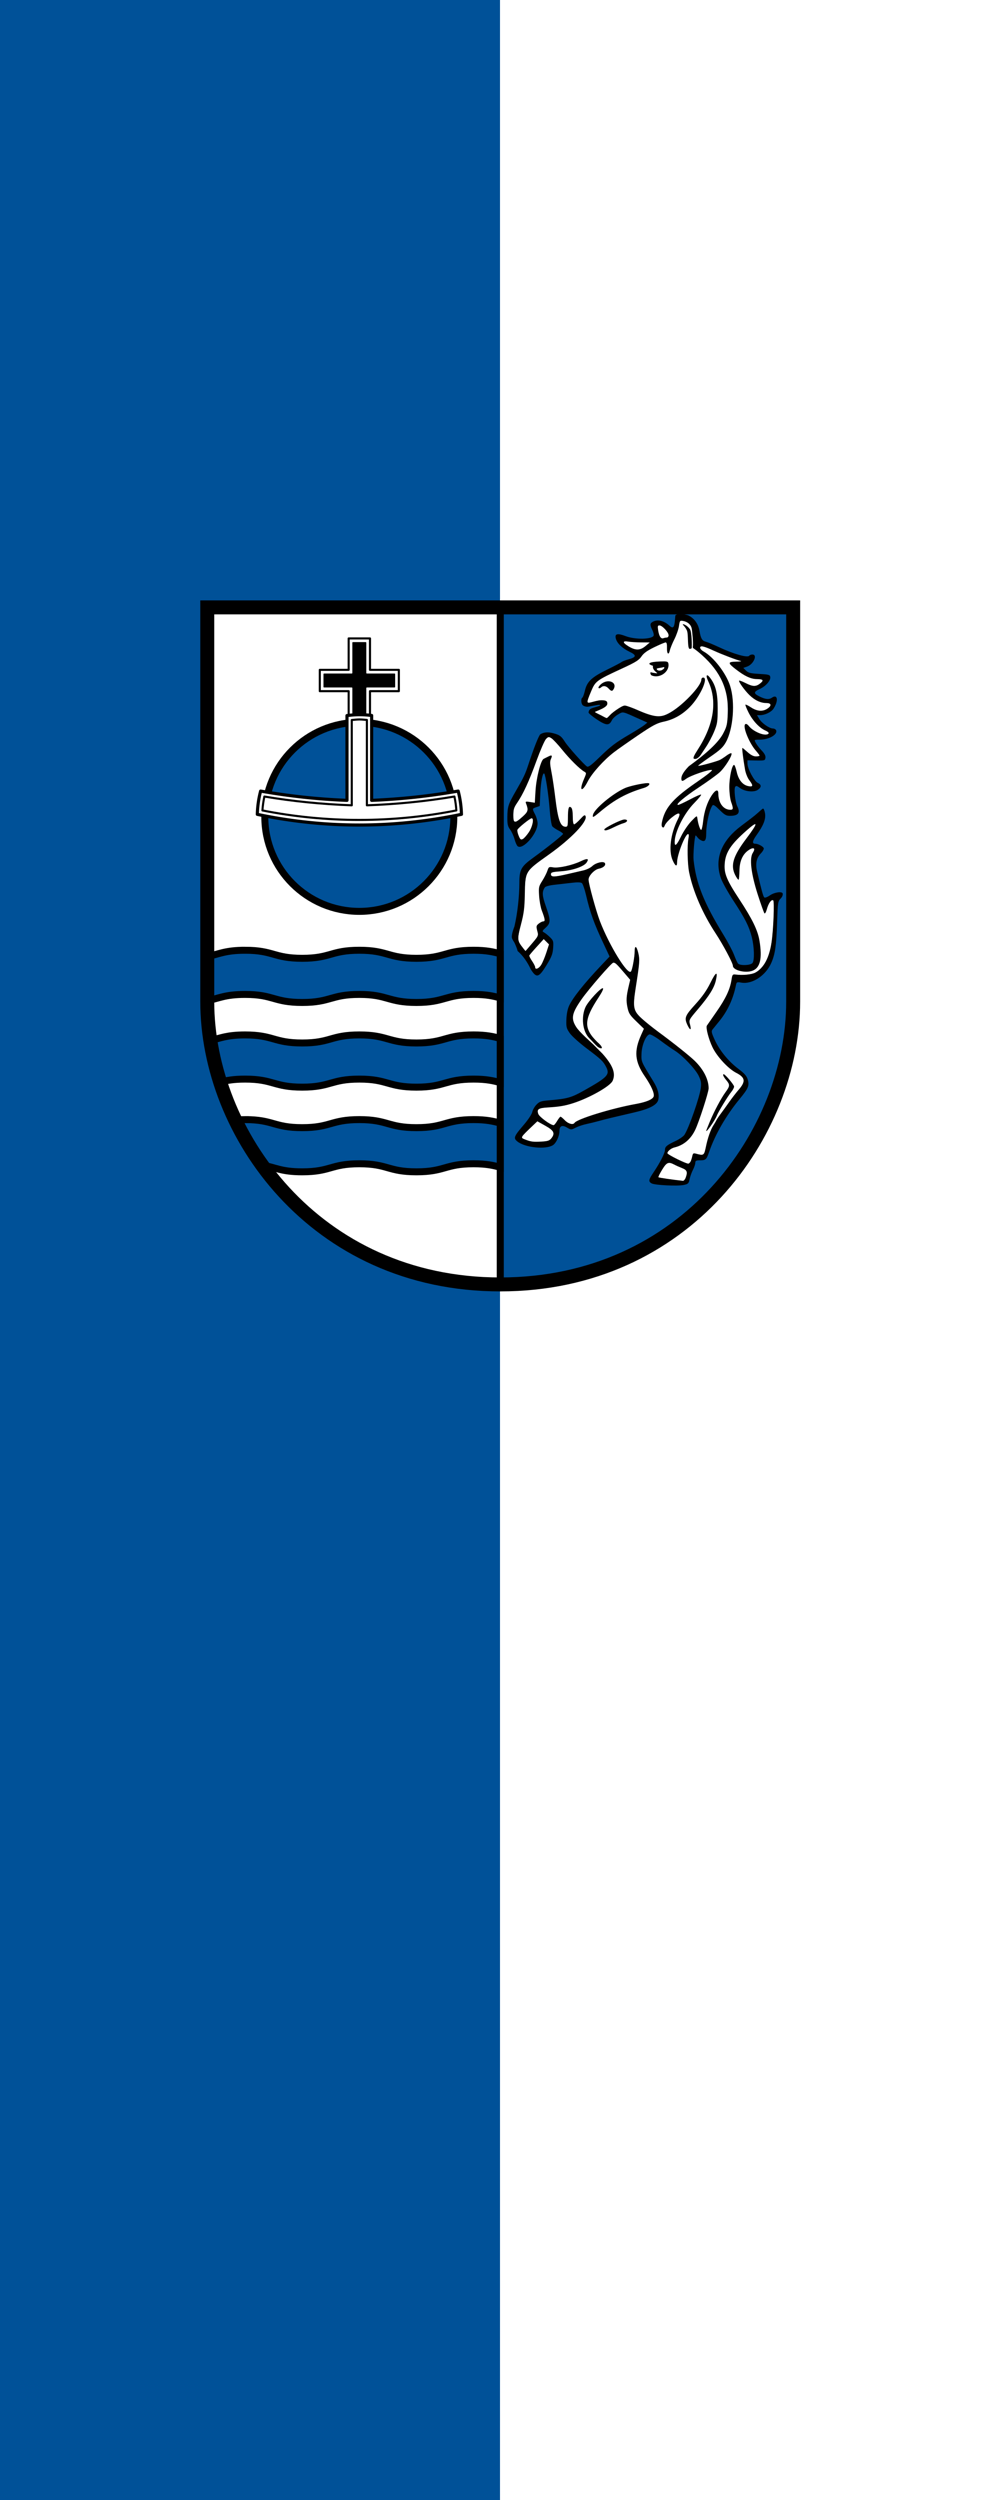
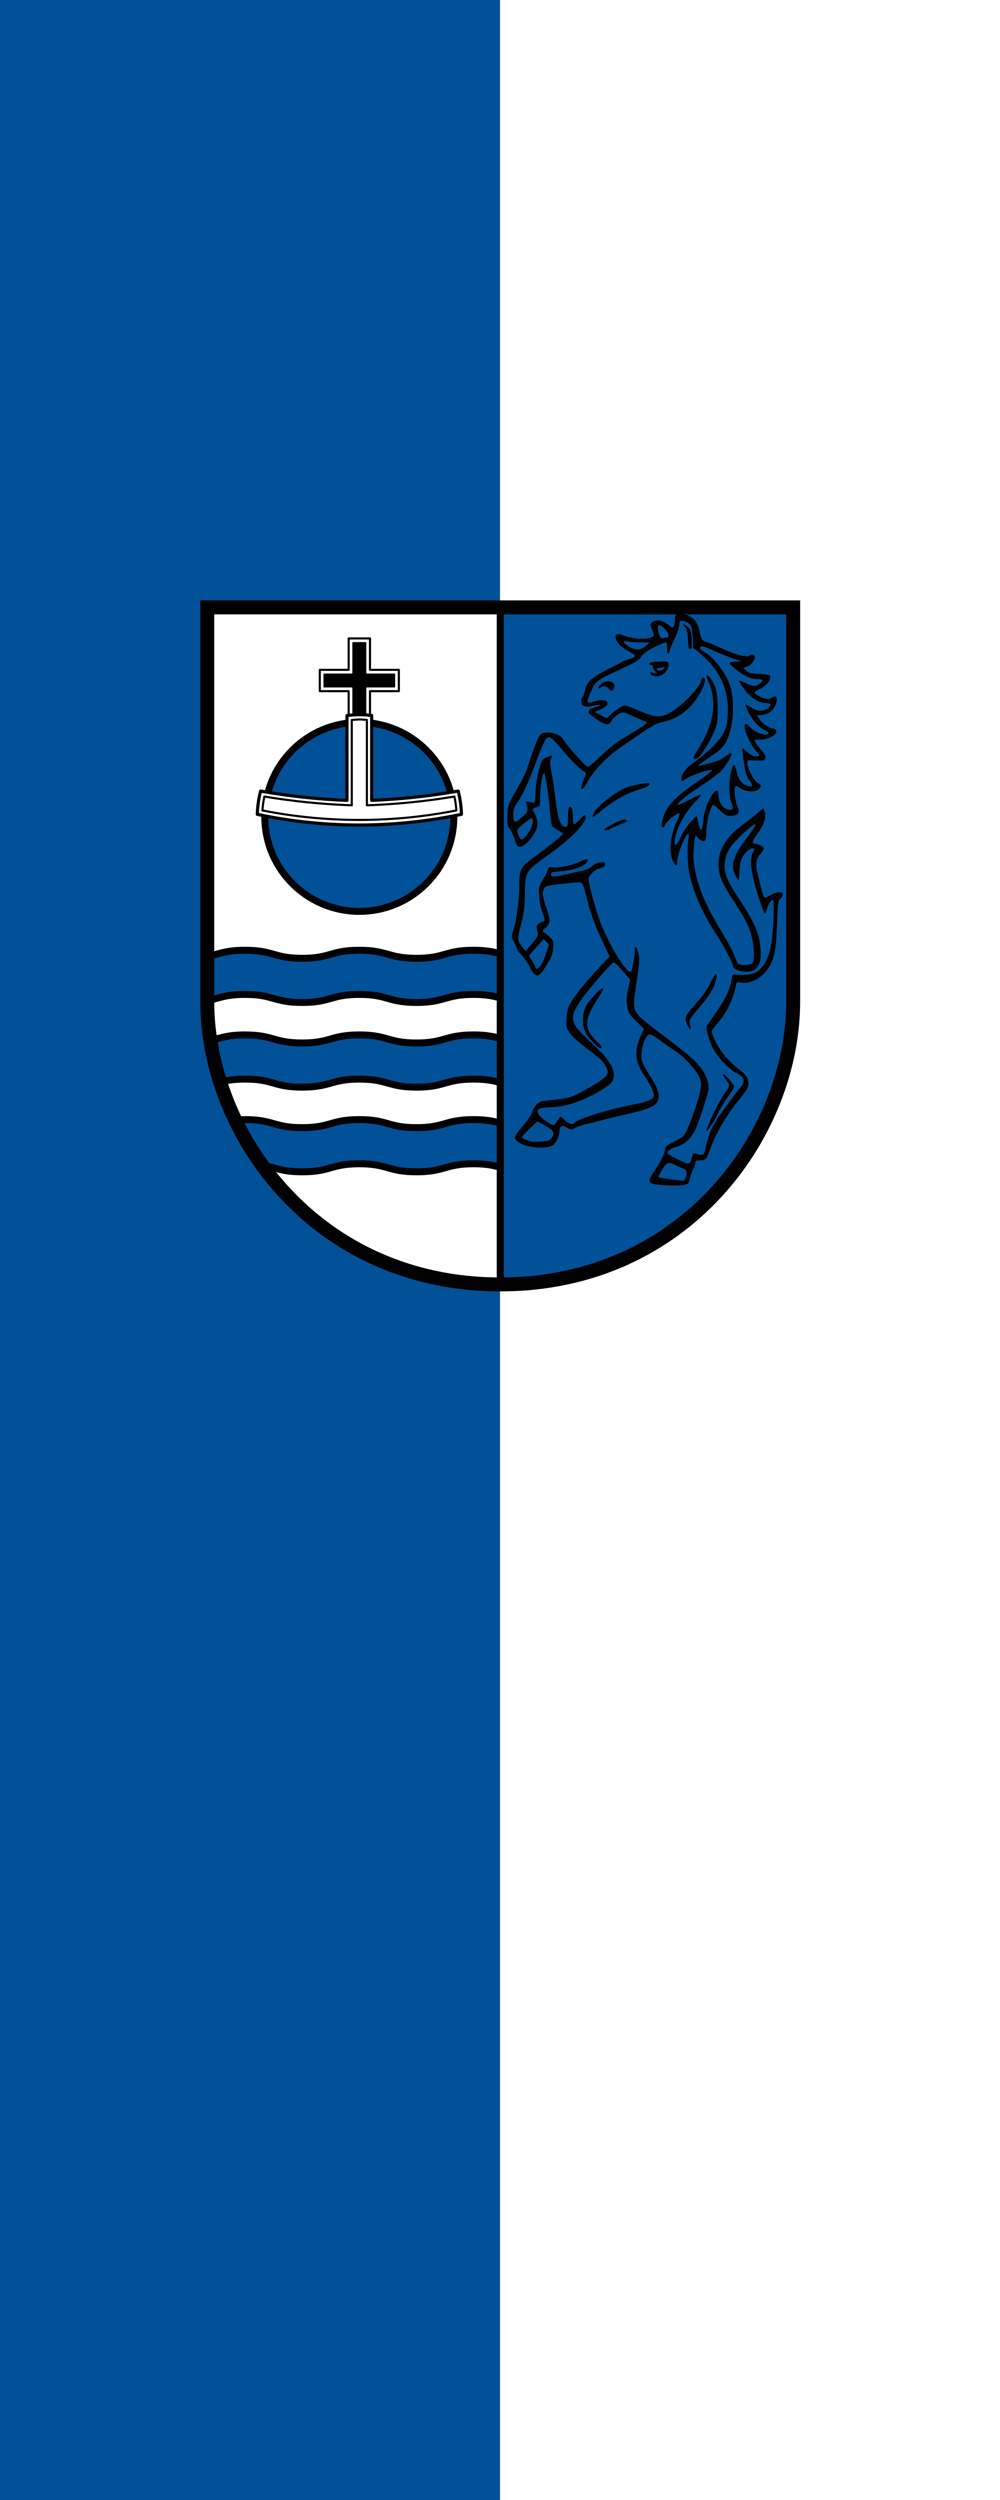
<svg xmlns="http://www.w3.org/2000/svg" id="svg2130" version="1.1" viewBox="0 0 600 1500" height="1500" width="600">
  <defs id="defs2124" />
  <g id="layer1" transform="translate(842.777,1190.177)">
    <g id="g4" transform="translate(-136.808,-1255.171)">
      <path id="rect3" style="fill:#005198;stroke:none;stroke-width:1;stroke-dasharray:none" d="m -705.968,64.994 h 600 V 1564.994 h -600 z" />
      <path id="rect3-9" style="fill:#ffffff;stroke:none;stroke-width:1;stroke-dasharray:none" d="m -405.968,64.994 h 300 V 1564.994 h -300 z" />
    </g>
    <g id="g51023" transform="matrix(0.837,0,0,0.837,-21.382,162.064)">
      <g id="g37848">
        <path style="opacity:1;fill:#005198;fill-opacity:1;stroke:#000000;stroke-width:5;stroke-miterlimit:4;stroke-dasharray:none;stroke-opacity:1" d="m -622.777,-694.844 c 133.188,0 210,-108.951 210,-202.667 v -282.667 h -210 z" id="path31468" />
        <g id="g37476" transform="translate(-283.291,-16.557)" style="display:inline">
-           <path id="path8697" style="fill:#ffffff;stroke:#ffffff;stroke-width:0.5;stroke-miterlimit:4;stroke-dasharray:none;stroke-opacity:1" d="m -227.301,-1118.695 c -0.528,-0.248 -0.544,-0.651 -0.036,-0.897 0.453,-0.22 5.358,-1.628 6.004,-1.403 0.393,0.137 -0.486,2.689 -1.149,2.945 -0.5,0.193 -3.677,0.52 -4.82,-0.644 z m -15.339,-14.951 c -1.59,-0.307 -4.156,-1.548 -6.185,-2.991 -3.033,-2.157 -2.467,-3.08 1.455,-2.372 0.778,0.14 4.48,0.325 8.226,0.411 l 6.812,0.156 -2.098,1.748 c -3.225,2.687 -5.569,3.557 -8.21,3.047 z m 18.812,-7.968 c -1.053,-0.437 -2.142,-3.258 -2.565,-6.646 -0.233,-1.865 -0.044,-2.321 0.963,-2.321 1.092,0 2.267,0.784 4.079,2.721 2.248,2.404 3.11,4.689 2.065,5.479 -0.149,0.113 -0.908,0.325 -1.686,0.471 -0.778,0.146 -1.626,0.32 -1.886,0.385 -0.259,0.065 -0.696,0.025 -0.971,-0.089 z m -79.21,348.493 c -2.644,-1.231 -7.393,-4.881 -8.617,-6.622 -0.416,-0.592 -0.71,-1.375 -0.795,-2.117 -0.258,-2.25 0.994,-2.773 7.916,-3.304 7.583,-0.582 11.222,-1.178 16.034,-2.627 9.914,-2.984 23.716,-10.165 28.107,-14.624 1.735,-1.762 2.358,-3.371 2.353,-6.079 -0.008,-4.422 -2.327,-8.566 -9.231,-16.498 -2.476,-2.845 -3.799,-4.596 -3.472,-4.596 0.05,0 0.894,0.371 1.876,0.825 2.028,0.937 1.816,1.217 1.816,0.566 0,-0.636 -1.003,-1.898 -4.215,-5.307 -4.286,-4.547 -5.777,-7.014 -6.399,-10.583 -0.314,-1.802 0.905,-4.425 1.699,-6.869 0.789,-2.431 3.327,-7.246 6.304,-11.959 2.539,-4.019 4.025,-6.748 4.025,-7.39 4.7e-4,-0.563 -0.907,-0.289 -2.041,0.616 -1.511,1.206 -4.855,4.64 -6.801,6.985 -2.442,2.942 -3.809,5.136 -4.518,7.256 -0.617,1.844 -0.648,2.149 -0.643,6.415 0.004,3.883 0.074,4.727 0.525,6.351 0.844,3.043 2.177,5.521 3.956,7.357 1.762,1.819 9.471,8.446 9.387,9.861 -0.186,3.117 -8.294,-5.766 -12.445,-9.779 -7.745,-7.486 -10.016,-11.854 -8.734,-16.799 0.779,-3.005 4.107,-8.595 8.41,-14.122 6.449,-8.284 18.253,-21.727 19.81,-22.561 1.258,-0.673 2.501,0.494 10.511,9.873 1.052,1.232 1.867,2.36 1.812,2.508 -0.322,0.857 -2.04,9.024 -2.275,10.809 -0.521,3.963 0.181,9.527 1.578,12.515 0.776,1.66 2.931,4.112 7.002,7.966 1.902,1.801 3.459,3.396 3.459,3.543 0,0.148 -0.597,1.588 -1.326,3.201 -2.841,6.285 -3.86,10.132 -3.86,14.578 0,5.483 1.489,9.437 6.357,16.886 4.159,6.364 6.463,11.524 6.028,13.503 -0.165,0.751 -1.192,1.818 -2.5,2.597 -1.646,0.981 -5.859,2.164 -12.36,3.47 -18.555,3.729 -38.656,9.998 -41.851,13.052 -0.97,0.927 -1.536,1.072 -2.841,0.727 -1.549,-0.408 -2.837,-1.244 -4.919,-3.191 -1.033,-0.966 -2.029,-1.757 -2.213,-1.757 -0.422,0 -1.443,1.16 -2.492,2.831 -1.378,2.196 -2.138,3.062 -2.684,3.06 -0.281,-10e-4 -1.06,-0.258 -1.731,-0.57 z m 88.312,39.794 c -5.34,-0.698 -11.047,-1.636 -11.263,-1.851 -0.432,-0.432 4.235,-8.294 5.528,-9.311 1.145,-0.901 2.171,-1.052 3.619,-0.534 1.305,0.467 6.588,2.829 8.924,3.989 1.408,0.699 2.147,1.667 2.149,2.813 10e-4,1.111 -0.91,3.869 -1.566,4.739 -0.527,0.699 -0.685,0.764 -1.803,0.745 -0.674,-0.012 -3.188,-0.278 -5.586,-0.591 z m -101.934,-27.463 c -2.464,-0.359 -6.847,-1.996 -7.098,-2.651 -0.073,-0.189 0.025,-0.645 0.216,-1.013 0.317,-0.61 6.554,-6.91 9.518,-9.614 l 1.228,-1.121 3.995,2.263 c 5.913,3.35 7.334,4.626 7.336,6.588 10e-4,1.233 -0.602,2.419 -1.884,3.707 -1.292,1.297 -2.143,1.554 -6.201,1.869 -3.363,0.262 -5.169,0.254 -7.109,-0.028 z m 2.341,-124.601 c -0.216,-1.032 -0.997,-2.614 -2.364,-4.789 -0.698,-1.111 -1.437,-2.421 -1.642,-2.911 l -0.372,-0.891 0.842,-1.081 c 0.463,-0.594 2.511,-2.926 4.55,-5.182 2.04,-2.256 3.995,-4.437 4.346,-4.847 l 0.638,-0.746 1.897,1.889 1.897,1.889 -1.499,4.482 c -3.161,9.456 -5.138,12.832 -7.515,12.835 -0.513,7e-4 -0.671,-0.131 -0.779,-0.647 z m -10.769,-92.395 c -0.551,-0.628 -1.023,-1.663 -1.571,-3.443 -0.839,-2.724 -0.79,-2.888 1.503,-5.059 2.183,-2.066 6.34,-5.29 7.589,-5.886 0.958,-0.457 1.24,-0.246 1.415,1.064 0.15,1.115 -0.597,4.259 -1.457,6.139 -0.733,1.602 -2.168,3.738 -3.723,5.546 -1.689,1.963 -2.979,2.526 -3.756,1.639 z m 110.906,4.125 c -0.34,-0.525 -0.137,-3.775 0.368,-5.889 1.817,-7.616 7.297,-17.328 13.454,-23.844 2.976,-3.15 4.243,-4.623 4.648,-5.407 l 0.361,-0.697 -0.79,0.154 c -0.434,0.085 -4.025,1.744 -7.98,3.688 -8.923,4.386 -9.92,4.565 -6.392,1.148 2.194,-2.125 7.006,-5.763 12.474,-9.433 8.177,-5.488 14.072,-9.782 16.279,-11.858 1.615,-1.519 4.365,-5.164 6.009,-7.966 1.538,-2.621 2.036,-3.773 2.036,-4.71 0,-0.648 -0.051,-0.692 -0.648,-0.549 -0.356,0.085 -1.974,1.042 -3.594,2.128 -3.792,2.54 -4.646,2.953 -8.485,4.103 -6.094,1.825 -12.015,3.657 -11.693,3.136 0.249,-0.403 3.332,-2.703 8.275,-6.164 8.591,-6.016 10.512,-7.883 12.735,-12.38 3.256,-6.589 5.083,-18.05 4.405,-27.636 -0.503,-7.109 -1.636,-11.731 -4.06,-16.562 -4.032,-8.034 -10.994,-16.194 -16.591,-19.446 -2.389,-1.388 -3.402,-3.04 -2.243,-3.659 0.923,-0.494 2.845,0.171 12.237,4.237 4.208,1.822 10.496,4.239 14.26,5.482 l 2.357,0.778 -3.182,0.199 c -4.137,0.259 -4.95,0.46 -4.95,1.226 0,0.975 2.734,3.388 7.666,6.765 4.77,3.266 7.411,4.289 11.978,4.638 1.576,0.12 3.052,0.291 3.279,0.38 0.758,0.295 0.475,1.193 -0.707,2.243 -2.147,1.907 -4.346,2.509 -6.776,1.852 -0.519,-0.14 -2.428,-0.928 -4.243,-1.752 -1.815,-0.824 -3.607,-1.573 -3.982,-1.664 -0.654,-0.159 -0.675,-0.139 -0.516,0.497 0.422,1.681 4.401,6.95 7.482,9.907 4.018,3.857 6.881,5.231 11.923,5.724 2.401,0.235 2.889,0.481 2.889,1.459 0,0.89 -1.956,2.638 -3.67,3.279 -3.413,1.277 -6.109,0.767 -10.59,-2.005 -2.064,-1.277 -3.344,-1.826 -3.535,-1.517 -0.212,0.344 1.826,5.01 3.186,7.292 3.109,5.22 7.058,9.224 10.905,11.057 1.421,0.677 2.526,1.506 2.526,1.894 0,0.559 -0.937,0.97 -2.212,0.97 -1.996,0 -3.268,-0.37 -6.221,-1.811 -2.299,-1.122 -2.975,-1.597 -5.001,-3.514 -1.35,-1.278 -2.542,-2.217 -2.814,-2.217 -1.862,0 -0.942,4.976 2.071,11.195 1.683,3.474 2.898,5.378 5.549,8.69 1.127,1.409 2.01,2.681 1.962,2.828 -0.048,0.147 -0.673,0.362 -1.39,0.477 -2.409,0.388 -4.058,-0.428 -8.487,-4.202 l -2.196,-1.871 -0.072,1.099 c -0.131,2.011 1.622,14.117 2.445,16.887 0.602,2.025 1.373,3.602 2.748,5.622 1.635,2.401 1.991,3.228 1.596,3.705 -0.394,0.474 -1.548,0.445 -3.243,-0.082 -3.858,-1.201 -6.052,-4.154 -7.709,-10.377 -1.26,-4.731 -1.781,-5.404 -2.736,-3.531 -1.391,2.727 -2.426,9.125 -2.414,14.933 0.01,4.878 0.42,8.014 1.482,11.33 1.307,4.082 1.189,4.816 -0.776,4.814 -4.703,-0.01 -8.105,-4.281 -8.56,-10.757 -0.278,-3.953 -1.434,-4.051 -4.213,-0.358 -3.361,4.468 -5.566,10.771 -6.814,19.483 -0.615,4.289 -1.001,6.01 -1.349,6.01 -0.607,0 -1.649,-2.789 -2.333,-6.246 -0.67,-3.383 -0.68,-3.418 -0.962,-3.418 -0.392,0 -3.616,3.202 -5.221,5.186 -2.096,2.591 -4.209,5.907 -6.112,9.592 -2.463,4.769 -3.59,6.255 -4.121,5.435 z m 7.539,228.154 c -2.281,-0.82 -9.351,-4.302 -11.442,-5.635 -0.871,-0.555 -1.583,-1.188 -1.583,-1.407 0,-0.219 0.669,-1.039 1.487,-1.823 1.147,-1.099 2.043,-1.589 3.917,-2.142 7.001,-2.067 11.59,-6.229 15.01,-13.611 1.566,-3.379 7.16,-20 8.429,-25.041 1.048,-4.164 0.953,-6.109 -0.502,-10.313 -1.765,-5.098 -5.53,-10.344 -10.686,-14.891 -3.876,-3.418 -11.043,-9.108 -20.322,-16.131 -10.684,-8.087 -12.829,-9.819 -16.282,-13.149 -5.676,-5.472 -5.855,-6.987 -3.042,-25.683 2.187,-14.535 2.268,-17.796 0.563,-22.581 -1.099,-3.084 -1.673,-2.823 -2.004,0.914 -0.361,4.074 -1.42,10.616 -2.065,12.75 -0.703,2.329 -1.411,2.322 -3.694,-0.035 -4.47,-4.615 -13.076,-19.705 -17.787,-31.188 -3.58,-8.725 -9.355,-29.017 -9.355,-32.87 0,-1.644 0.983,-3.405 2.906,-5.203 1.916,-1.792 2.553,-2.164 4.87,-2.845 2.435,-0.715 3.89,-1.888 3.89,-3.134 0,-2.608 -5.202,-1.776 -9.516,1.522 -2.438,1.864 -3.882,2.372 -12.318,4.336 -14.772,3.439 -16.833,3.595 -16.833,1.279 0,-0.415 0.293,-0.912 0.65,-1.103 0.358,-0.191 2.945,-0.576 5.75,-0.854 10.069,-0.999 17.315,-3.497 19.257,-6.639 1.624,-2.628 0.436,-2.818 -4.426,-0.706 -7.003,3.041 -14.662,4.75 -19.59,4.37 -2.17,-0.167 -2.946,-0.115 -3.219,0.217 -0.198,0.24 -0.948,1.787 -1.666,3.437 -0.719,1.65 -2.157,4.419 -3.196,6.154 -1.039,1.735 -1.986,3.667 -2.104,4.295 -0.34,1.81 0.092,9.637 0.686,12.446 0.298,1.409 1.147,4.384 1.886,6.61 0.739,2.227 1.298,4.368 1.241,4.759 -0.072,0.494 -0.422,0.776 -1.15,0.924 -1.316,0.267 -3.297,1.477 -3.953,2.413 -0.582,0.83 -0.645,2.578 -0.155,4.234 0.604,2.039 0.466,3.58 -0.446,4.958 -1.005,1.518 -7.471,9.164 -7.867,9.302 -0.392,0.137 -3.896,-4.522 -4.514,-6.002 -0.879,-2.104 -0.639,-4.905 0.998,-11.659 2.235,-9.219 2.434,-10.631 2.811,-19.935 0.479,-11.818 0.817,-15.028 1.812,-17.201 1.642,-3.587 3.674,-5.463 13.86,-12.793 9.381,-6.751 13.661,-10.292 19.522,-16.151 5.304,-5.303 7.835,-8.512 8.44,-10.704 0.382,-1.384 0.137,-2.483 -0.553,-2.483 -0.282,0 -1.982,1.425 -3.776,3.167 -1.795,1.742 -3.425,3.167 -3.623,3.167 -0.637,0 -0.91,-1.409 -1.106,-5.707 -0.213,-4.678 -0.765,-6.626 -1.875,-6.626 -1.184,0 -1.466,1.234 -1.679,7.333 -0.112,3.208 -0.32,6.021 -0.463,6.25 -0.143,0.229 -0.756,0.417 -1.362,0.417 -3.449,0 -5.09,-4.814 -7.197,-21.113 -0.573,-4.43 -1.631,-11.54 -2.351,-15.801 -0.721,-4.261 -1.31,-8.241 -1.31,-8.846 0,-0.605 0.287,-1.916 0.639,-2.913 0.993,-2.821 0.642,-2.93 -3.221,-0.996 -2.628,1.315 -2.672,1.358 -3.659,3.583 -2.066,4.655 -3.798,13.323 -4.413,22.085 -0.187,2.658 -0.341,5.294 -0.343,5.856 l -0.003,1.023 -3.034,-0.472 c -1.82,-0.283 -3.155,-0.351 -3.337,-0.169 -0.182,0.182 -0.035,1.083 0.367,2.251 0.937,2.725 0.87,4.135 -0.271,5.711 -0.859,1.186 -3.418,3.547 -5.853,5.401 -1.353,1.03 -2.466,0.959 -2.912,-0.184 -0.475,-1.22 -0.187,-7.627 0.4,-8.917 0.251,-0.55 1.576,-2.8 2.945,-5 4.161,-6.686 7.143,-13.351 13.722,-30.667 3.3,-8.687 5.768,-13.788 6.997,-14.464 1.91,-1.052 3.575,0.338 11.235,9.376 4.722,5.571 12.461,13.274 14.657,14.589 1.713,1.026 1.861,1.364 1.279,2.929 -2.956,7.948 -3.335,9.406 -2.568,9.88 0.477,0.295 2.005,-1.46 3.452,-3.967 3.653,-6.327 6.997,-10.589 12.83,-16.352 4.057,-4.008 9.022,-7.843 19.425,-15.006 13.983,-9.627 17.047,-11.343 23.303,-13.048 7.157,-1.951 11.249,-4.056 16.251,-8.361 6.624,-5.702 13.979,-18.243 12.996,-22.16 -0.388,-1.548 -2.083,-1.52 -2.403,0.04 -0.679,3.309 -4.177,8.183 -9.986,13.915 -6.348,6.264 -12.497,10.205 -16.623,11.857 -4.159,1.665 -5.202,3.292 -21.652,-4.599 -3.345,-1.605 -6.492,-2.357 -6.75,-2.357 -1.372,0 -6.524,3.555 -11.777,8.041 -0.232,0.686 -0.833,0.845 -1.376,0.987 l -1.908,-0.923 c -2.403,-1.162 -6.533,-2.951 -6.533,-3.219 0,-0.112 2.464,-0.91 4.1,-1.772 3.505,-1.848 5.025,-3.151 5.025,-4.309 0,-1.762 -2.033,-2.172 -7.667,-1.549 -2.108,0.233 -4.905,1.143 -5.638,1.157 -1.275,0.024 -1.329,-0.016 -1.231,-0.932 0.133,-1.242 2.929,-7.787 4.434,-10.657 2.181,-4.159 4.1,-5.427 18.3,-12.092 11.644,-5.465 13.942,-6.844 16.205,-9.723 0.927,-1.18 2.528,-2.717 3.558,-3.416 2.172,-1.475 8.173,-4.521 11.518,-5.848 2.2,-0.872 2.333,-0.888 2.75,-0.318 0.273,0.373 0.438,1.574 0.438,3.18 0,2.763 0.423,4.428 1.07,4.213 0.219,-0.073 0.948,-1.698 1.619,-3.61 0.671,-1.913 1.821,-4.753 2.556,-6.311 1.832,-3.887 2.992,-7.215 3.452,-9.903 0.571,-3.337 -1.438,-4.705 0.454,-4.524 l 1.825,-0.445 c 13.475,4.112 7.494,20.088 8.477,20.596 1.557,0.805 7.335,6.751 10.134,9.754 7.444,7.984 11.323,15.375 13.305,25.354 0.809,4.072 0.811,16.131 0.003,19.788 -0.776,3.514 -2.113,7.383 -5.399,11.485 -3.244,4.049 -19.249,17.77 -20.856,18.676 -1.03,0.581 -1.068,0.581 -1.062,0 0.007,-0.667 0.957,-2.437 3.725,-6.936 3.726,-6.057 15.65,-19.734 16.549,-24.174 0.75,-3.703 0.522,-18.5 -0.344,-22.339 -0.751,-3.328 -2.216,-6.729 -3.935,-9.135 -1.614,-2.26 -2.373,-2.864 -2.917,-2.321 -0.386,0.386 -0.014,1.62 1.951,6.47 2.488,6.141 3.199,15.036 1.776,22.216 -1.459,7.364 -4.472,14.675 -9.384,22.769 -3.797,6.257 -4.063,6.823 -3.822,8.111 0.187,0.996 -0.013,1.332 -2.404,4.036 -5.803,6.564 -7.137,8.985 -6.239,11.326 0.297,0.775 0.704,0.666 2.941,-0.787 1.113,-0.723 3.243,-1.834 4.735,-2.471 4.87,-2.078 13.512,-4.603 14.019,-4.096 0.387,0.387 -3.649,3.598 -10.73,8.539 -13.627,9.508 -19.315,14.99 -22.662,21.842 -2.28,4.669 -3.211,9.5 -2.02,10.488 0.634,0.526 1.053,0.236 1.819,-1.26 1.691,-3.306 8.339,-8.858 9.893,-8.262 0.748,0.287 0.568,1.083 -1.038,4.587 -3.304,7.207 -4.829,13.495 -4.821,19.876 0.003,2.263 0.212,4.784 0.498,5.995 0.504,2.138 1.836,5.118 2.753,6.159 0.742,0.843 1.411,0.146 1.411,-1.47 0,-5.756 6.451,-21.961 8.09,-20.322 0.238,0.238 0.228,1.256 -0.031,3.278 -0.644,5.028 -0.752,9.058 -0.402,15.045 0.417,7.133 1.428,12.312 3.809,19.526 3.814,11.554 8.366,20.885 16.353,33.528 5.214,8.253 10.883,18.72 11.824,21.833 0.678,2.241 1.043,2.739 2.646,3.599 2.95,1.583 7.977,2.047 11.348,1.046 4.965,-1.474 7.08,-7.407 6.052,-16.978 -1.066,-9.926 -3.764,-16.518 -12.236,-29.891 -1.78,-2.81 -4.476,-7.071 -5.99,-9.469 -3.233,-5.12 -5.432,-9.392 -6.505,-12.64 -0.619,-1.872 -0.771,-3.059 -0.77,-6 0.001,-2.017 0.198,-4.492 0.439,-5.5 0.792,-3.317 3.122,-7.603 6.016,-11.063 3.595,-4.298 13.895,-13.604 15.057,-13.604 0.909,0 -0.27,2.194 -3.672,6.833 -4.553,6.209 -8.594,12.342 -9.814,14.896 -2.26,4.729 -2.738,8.514 -1.555,12.319 0.657,2.113 2.51,5.301 3.211,5.525 0.459,0.147 0.793,-2.14 0.809,-5.536 0.034,-7.401 2.634,-13.149 7.111,-15.716 1.76,-1.009 3.011,-1.247 3.384,-0.643 0.117,0.189 -0.273,1.352 -0.866,2.583 -0.94,1.952 -1.098,2.67 -1.228,5.593 -0.285,6.397 1.531,15.055 5.916,28.208 1.448,4.342 2.88,8.373 3.182,8.958 0.737,1.426 1.123,0.98 2.435,-2.812 1.377,-3.981 3.048,-6.33 4.059,-5.705 0.591,0.365 0.714,4.726 0.355,12.526 -0.998,21.692 -3.163,30.112 -9.345,36.337 -1.948,1.962 -2.945,2.693 -4.423,3.242 -2.546,0.947 -7.156,1.473 -11.705,1.337 l -3.719,-0.112 -0.375,1.333 c -0.206,0.733 -0.687,2.799 -1.069,4.59 -1.398,6.563 -4.056,11.674 -12.262,23.577 l -5.171,7.5 0.212,1.75 c 0.529,4.373 3.072,11.703 5.406,15.584 3.552,5.905 10.31,12.845 15.418,15.833 7.157,4.186 7.278,5.89 0.967,13.707 -3.858,4.779 -13.565,18.213 -15.203,21.041 -3.967,6.847 -4.895,9.154 -6.788,16.875 -0.743,3.03 -1.493,5.776 -1.668,6.102 -0.646,1.207 -1.492,1.346 -4.454,0.73 -3.226,-0.671 -3.687,-0.501 -4.055,1.495 -0.366,1.987 -1.102,3.814 -1.863,4.624 -0.847,0.902 -0.651,0.896 -2.905,0.085 z m 19.15,-27.999 c 1.169,-1.745 2.53,-4.07 3.026,-5.167 1.424,-3.151 4.615,-8.584 8.094,-13.782 4.464,-6.669 4.455,-6.654 4.455,-7.561 0,-1.368 -6.169,-8.817 -7.303,-8.817 -0.973,0 -0.336,1.374 2.172,4.683 2.051,2.705 1.954,3.685 -0.76,7.716 -2.948,4.378 -5.916,9.598 -8.39,14.754 -2.48,5.169 -5.475,12.383 -5.456,13.141 0.019,0.756 1.563,-1.087 4.162,-4.967 z m -15.815,-70.858 c -0.854,-3.393 -0.689,-3.741 4.956,-10.469 9.886,-11.781 13.243,-17.552 13.891,-23.872 0.182,-1.779 0.135,-2.128 -0.29,-2.128 -0.642,0 -1.175,0.82 -4.001,6.159 -2.892,5.464 -5.14,8.835 -8.562,12.841 -6.856,8.025 -7.731,9.11 -8.41,10.428 -0.403,0.782 -0.735,2.07 -0.751,2.905 -0.031,1.683 1.054,4.517 2.425,6.333 l 0.881,1.167 0.11,-0.967 c 0.061,-0.532 -0.052,-1.611 -0.25,-2.398 z m -54.513,-141.713 c 2.376,-1.096 5.104,-2.25 6.063,-2.566 2.176,-0.715 3.274,-1.562 2.989,-2.305 -0.531,-1.384 -3.921,-0.425 -10.671,3.02 -3.862,1.971 -5.692,3.281 -5.353,3.829 0.401,0.649 2.672,0 6.972,-1.979 z m -12.956,-8.64 c 0.885,-0.67 2.434,-1.922 3.442,-2.783 8.285,-7.074 16.86,-11.932 27.34,-15.492 2.949,-1.002 5.804,-2.136 6.345,-2.521 1.033,-0.735 1.299,-1.795 0.525,-2.091 -1.144,-0.439 -11.01,1.383 -15.089,2.787 -8.481,2.918 -23.311,14.837 -24.764,19.903 -0.517,1.801 0.018,1.849 2.201,0.197 z m 12.446,-90.199 c 1.478,-2.425 0.499,-4.82 -2.276,-5.567 -2.383,-0.642 -6.183,0.814 -7.706,2.953 -1.317,1.849 -0.583,2.51 1.322,1.19 1.756,-1.217 3.084,-0.961 5.22,1.005 0.882,0.811 1.868,1.481 2.191,1.488 0.324,0.01 0.885,-0.474 1.249,-1.07 z m 33.813,-9.939 c 2.494,-0.933 3.375,-3.132 4.048,-5.398 0.59,-1.986 0.077,-4.969 0.784,-4.255 0.227,0.229 -4.266,2.171 -10.26,-0.016 -2.664,0.515 0.962,0.834 2.833,4.924 1.715,3.75 -0.263,3.878 -3.134,2.725 -0.845,-0.339 -1.166,-0.346 -1.482,-0.03 -0.316,0.316 -0.256,0.601 0.275,1.313 1.161,1.556 3.954,1.852 6.936,0.736 z" />
          <path style="fill:#000000;stroke-width:1" d="m -204.219,-1157.664 c 4.529,2.411 6.89,6.671 7.614,11.009 0.861,5.28 1.857,6.984 4.466,7.639 1.338,0.336 5.576,2.086 9.417,3.89 10.662,5.006 20.729,7.838 21.785,6.129 0.286,-0.463 1.279,-0.841 2.208,-0.841 3.913,0 0.849,7.039 -3.764,8.647 l -2.728,0.951 1.936,1.94 c 1.619,1.623 3.178,2.011 9.525,2.375 6.897,0.395 7.612,0.602 7.85,2.271 0.357,2.5 -3.313,6.641 -7.599,8.574 -4.271,1.926 -4.433,3.073 -0.707,5.014 4.543,2.366 7.299,2.717 9.459,1.204 4.14,-2.9 4.887,2.204 1.156,7.898 -1.572,2.399 -6.144,4.603 -9.549,4.603 h -2.251 l 1.549,2.623 c 1.818,3.077 7.309,6.942 9.862,6.942 0.982,0 2.016,0.602 2.298,1.337 1.189,3.099 -5.365,6.736 -11.974,6.645 -1.857,-0.026 -3.376,0.15 -3.376,0.391 0,1.197 2.261,4.567 4.96,7.392 2.075,2.172 2.924,3.799 2.723,5.217 -0.278,1.965 -0.585,2.056 -6.596,1.942 l -6.304,-0.119 v 2.371 c 0,3.583 4.85,12.637 7.389,13.794 2.779,1.266 2.774,3.206 -0.015,5.033 -2.895,1.897 -9.269,1.199 -12.785,-1.401 -2.128,-1.574 -2.765,-1.714 -3.385,-0.749 -1.01,1.572 0.016,10.998 1.521,13.972 2.356,4.655 0.688,6.782 -5.318,6.782 -2.603,0 -3.874,-0.732 -7.409,-4.267 -2.973,-2.973 -4.498,-3.962 -5.03,-3.261 -2.251,2.967 -4.533,13.14 -4.533,20.207 0,5.478 -1.198,6.546 -4.739,4.226 -1.249,-0.819 -2.572,-3.104 -2.838,-2.838 -0.844,0.844 -1.871,13.913 -1.474,17.602 1.8,16.747 7.37,30.684 21.451,53.677 3.118,5.092 6.525,11.544 7.57,14.337 1.045,2.793 2.31,5.573 2.811,6.176 1.371,1.652 8.927,1.403 10.374,-0.341 l 1e-5,-1e-5 c 1.584,-1.91 1.329,-11.49 -0.497,-18.698 -1.918,-7.57 -4.787,-13.242 -13.126,-25.951 -3.923,-5.978 -7.966,-13.243 -8.984,-16.145 -4.553,-12.97 -0.28,-25.422 12.26,-35.729 2.999,-2.465 8.916,-6.672 12.13,-9.348 3.214,-2.676 5.379,-4.866 5.829,-4.866 0.451,0 1.079,1.539 1.397,3.42 0.685,4.056 -1.106,8.676 -6.013,15.506 -3.142,4.373 -3.423,6.292 -0.923,6.292 1.95,0 5.507,1.873 6.001,3.16 0.25,0.652 -0.688,2.354 -2.084,3.782 -3.113,3.184 -3.982,7.312 -2.696,12.803 3.114,13.299 4.389,17.961 5.112,18.684 0.5,0.5 2.066,-0.043 4.094,-1.419 3.481,-2.362 9.071,-3.056 9.203,-1.142 0.082,0.828 -0.204,2.047 -1.374,3.295 h -1e-5 c -2.098,2.098 -2.185,2.654 -2.644,16.937 -0.543,16.906 -1.442,23.14 -4.242,29.438 -4.013,9.026 -13.606,15.339 -21.325,14.035 -3.29,-0.556 -3.49,-0.461 -3.965,1.877 -2.024,9.959 -6.054,18.597 -12.102,25.94 -1.97,2.391 -4.083,4.998 -4.697,5.793 -0.937,1.213 -0.695,2.376 1.508,7.233 3.475,7.665 9.876,15.544 16.968,20.886 4.341,3.27 6.008,5.136 6.725,7.53 1.366,4.559 0.611,6.406 -5.807,14.209 -9.661,11.746 -17.469,25.294 -21.801,37.826 -1.953,5.65 -2.399,6.056 -6.667,6.074 -2.704,0.011 -3.261,0.318 -3.261,1.798 0,0.981 -0.753,3.231 -1.674,5 -0.92,1.769 -1.997,4.765 -2.391,6.659 -0.651,3.124 -1.041,3.514 -4.196,4.206 -4.349,0.954 -20.617,0.17 -23.006,-1.108 -2.47,-1.322 -2.247,-2.628 1.364,-7.976 4.64,-6.873 8.163,-13.765 8.163,-15.973 0,-2.406 1.239,-3.458 7.64,-6.485 2.774,-1.312 5.642,-3.321 6.374,-4.464 3.242,-5.065 10.767,-26.629 11.671,-33.445 0.472,-3.555 0.205,-5.158 -1.437,-8.653 -2.316,-4.927 -11.545,-14.664 -17.291,-18.243 -2.152,-1.341 -6.744,-4.56 -10.203,-7.154 -3.46,-2.594 -6.981,-4.589 -7.826,-4.433 -2.576,0.476 -5.593,7.803 -5.747,13.955 -0.146,5.815 -0.414,5.193 8.54,19.807 3.258,5.318 4.317,9.31 3.48,13.121 -0.798,3.633 -6.242,6.508 -17.054,9.008 -16.025,3.705 -21.107,4.936 -25.538,6.185 -2.391,0.674 -6.369,1.648 -8.84,2.164 -2.47,0.516 -5.968,1.692 -7.772,2.611 -3.251,1.657 -3.307,1.657 -6.256,-0.083 -3.52,-2.077 -5.393,-1.158 -5.393,2.647 0,3.481 -2.308,8.458 -4.626,9.977 -5.062,3.317 -19.958,1.803 -25.464,-2.587 -3.081,-2.457 -2.631,-3.611 4.789,-12.283 2.936,-3.431 5.543,-7.401 5.842,-8.894 0.297,-1.483 1.637,-3.845 2.978,-5.248 2.09,-2.187 3.287,-2.624 8.373,-3.057 13.826,-1.176 16.542,-1.926 25.752,-7.109 17.022,-9.579 18.69,-11.365 15.813,-16.929 -2.095,-4.051 -3.539,-5.421 -14.043,-13.33 -5.159,-3.884 -10.561,-8.763 -12.005,-10.841 -2.379,-3.424 -2.606,-4.344 -2.421,-9.802 0.127,-3.743 0.851,-7.441 1.911,-9.769 2.629,-5.77 10.647,-15.857 23.037,-28.98 l 6.022,-6.378 -4.385,-9.342 c -6.879,-14.654 -9.528,-22.011 -12.502,-34.724 -0.986,-4.214 -2.327,-8.076 -2.979,-8.583 -0.781,-0.606 -3.213,-0.68 -7.117,-0.217 -3.262,0.387 -8.795,1.019 -12.295,1.403 -3.951,0.433 -6.675,1.175 -7.182,1.956 -2.07,3.188 -1.92,5.763 0.785,13.501 3.522,10.07 3.514,11.944 -0.065,15.242 -2.72,2.507 -2.761,2.641 -1.087,3.588 0.957,0.541 2.861,2.102 4.232,3.469 2.299,2.291 2.464,2.885 2.122,7.621 -0.311,4.298 -1.093,6.315 -4.791,12.356 -5.494,8.974 -7.155,9.398 -11.242,2.872 -2.191,-4.795 -5.546,-9.794 -9.386,-13.043 -0.341,-1.435 -1.42,-4.222 -2.397,-6.193 0,0 -1.625,-2.26 -1.777,-3.584 -0.306,-2.651 1.83,-7.795 1.83,-7.795 2.186,-9.309 3.549,-21.396 3.569,-31.647 0.018,-9.115 1.293,-11.434 9.608,-17.476 10.411,-7.566 21.711,-16.579 21.711,-17.318 0,-0.403 -1.494,-1.496 -3.319,-2.427 -1.825,-0.931 -3.801,-2.274 -4.39,-2.983 -0.605,-0.729 -1.441,-6.143 -1.923,-12.455 -0.782,-10.238 -2.943,-24.464 -3.854,-25.376 -1.072,-1.072 -2.444,5.704 -2.825,13.947 l -0.43,9.301 -2.499,0.871 c -2.974,1.037 -2.966,0.985 -0.76,5.309 0.957,1.875 1.739,4.702 1.739,6.282 0,7.253 -10.66,19.387 -14.345,16.328 -0.6,-0.498 -1.588,-2.756 -2.197,-5.019 -0.609,-2.263 -2.027,-5.36 -3.152,-6.882 -1.729,-2.34 -2.035,-3.753 -1.979,-9.13 0.076,-7.311 0.661,-9.101 6.021,-18.406 5.773,-10.023 6.787,-12.158 9.052,-19.068 3.864,-11.786 7.498,-20.978 8.572,-21.681 2.314,-1.515 5.49,-1.782 9.247,-0.777 4.622,1.236 5.753,2.072 8.343,6.164 2.247,3.551 13.936,16.616 15.855,17.721 0.972,0.559 3.111,-1.004 8.379,-6.121 8.833,-8.58 11.951,-10.961 22.292,-17.019 4.543,-2.662 9.239,-5.63 10.435,-6.597 l 2.174,-1.757 -5.217,-2.342 c -13.298,-5.969 -11.955,-5.667 -15.744,-3.542 -1.862,1.044 -3.886,2.94 -4.496,4.212 -1.908,3.976 -4.054,3.865 -10.7,-0.554 -3.309,-2.2 -6.017,-4.456 -6.017,-5.012 0,-0.556 0.422,-2.005 1.439,-2.602 1.821,-1.068 7.046,-1.935 6.914,-2.633 -0.118,-0.625 -2.224,-0.09 -8.479,1.042 -1.626,0.294 -3.474,-0.469 -4.048,-1.043 -1.222,-1.222 -1.391,-4.726 -0.261,-5.424 0.43,-0.266 1.26,-2.539 1.843,-5.051 1.498,-6.448 4.834,-9.605 15.861,-15.005 5.146,-2.52 9.842,-4.979 10.435,-5.466 0.593,-0.486 2.696,-1.316 4.673,-1.845 6.027,-1.611 6.275,-3 0.987,-5.529 -5.278,-2.523 -8.983,-6.12 -9.829,-9.542 -0.839,-3.396 1.246,-3.877 7.1,-1.637 6.837,2.616 18.974,2.363 20.042,-0.418 0.242,-0.631 -0.183,-2.397 -0.944,-3.923 -1.808,-3.625 -1.746,-4.862 0.297,-5.956 3.544,-1.897 7.965,-0.849 12.025,2.849 2.443,2.226 3.401,1.345 3.835,-3.532 l 0.329,-3.696 c 0.355,-1.628 6.626,-1.426 9.733,0 z m -2.366,402.987 c 1.572,-4.135 1.063,-5.601 -2.413,-6.948 -1.793,-0.695 -4.369,-1.849 -5.723,-2.564 -4.164,-2.2 -5.439,-1.661 -8.711,3.688 -1.678,2.744 -2.869,5.172 -2.646,5.395 0.319,0.319 10.441,1.786 17.536,2.541 0.61,0.065 1.49,-0.886 1.957,-2.112 z m 5.911,-300.474 c -0.7,-0.433 0.099,-2.337 2.571,-6.136 11.881,-18.247 14.473,-35.214 7.596,-49.707 -1.848,-3.893 -1.004,-5.346 1.342,-2.31 4.145,5.365 5.604,11.166 5.573,22.161 -0.027,9.456 -0.263,11.006 -2.524,16.522 -1.372,3.348 -4.027,8.355 -5.899,11.127 -1.873,2.772 -3.597,5.511 -4.343,6.441 -2.181,2.331 -3.374,2.237 -4.315,1.903 z m -1.586,-79.173 c -2.044,1.252 -2.357,0.14 -2.608,-4.672 -0.139,-2.664 -0.084,-6.495 -0.818,-8.136 -1.249,-2.789 -3.307,-4.191 -2.926,-4.403 0.492,-0.274 3.192,0.833 5.139,3.585 1.336,1.888 1.494,12.348 1.212,13.626 z m 10e-4,-14.345 c -0.483,-2.245 -2.472,-4.489 -5.815,-5.157 -2.61,-0.522 -2.669,-0.457 -3.285,3.653 -0.345,2.302 -1.828,6.547 -3.295,9.434 -1.467,2.887 -2.914,6.423 -3.215,7.858 -0.817,3.888 -2.237,2.674 -2.075,-1.774 0.092,-2.54 -0.224,-3.878 -0.916,-3.878 -0.581,0 -4.229,1.534 -8.106,3.409 -5.174,2.502 -7.638,4.275 -9.26,6.662 -1.838,2.704 -4.163,4.154 -13.774,8.591 -18.63,8.6 -19.259,9.064 -22.371,16.541 -3.402,8.172 -3.394,8.593 0.156,7.71 1.554,-0.387 4.904,-1.44 7.296,-1.45 3.774,-0.016 4.226,0.94 4.226,2.45 0,1.182 -1.219,2.354 -3.802,3.658 -2.091,1.055 -4.831,2.03 -5.069,2.268 -0.238,0.238 2.185,1.383 4.366,2.443 1.35,0.656 3.51,1.983 4.05,1.969 0.523,-0.014 2.159,-2.011 3.238,-3.016 1.827,-1.636 4.793,-3.674 6.517,-4.663 1.11,-0.637 2.306,-1.308 3.313,-1.276 1.334,0.042 6.449,2.061 9.021,3.196 12.489,5.512 16.604,5.428 22.439,2.377 9.089,-4.753 23.319,-19.524 23.319,-24.206 0,-0.795 0.587,-1.445 1.304,-1.445 4.001,0 -2.107,13.538 -9.491,21.035 -5.579,5.664 -11.748,9.113 -19.021,10.635 -4.628,0.968 -7.553,2.532 -18.07,9.659 -6.901,4.677 -14.704,10.155 -17.339,12.173 -7.233,5.539 -15.82,15.075 -18.742,20.815 -4.26,8.366 -6.538,7.169 -2.817,-1.481 1.862,-4.327 1.868,-4.467 0.265,-5.379 -3.244,-1.844 -10.35,-8.882 -15.868,-15.718 -3.088,-3.826 -6.551,-7.535 -7.696,-8.242 -1.898,-1.173 -2.237,-1.128 -3.87,0.504 -0.984,0.984 -4.056,8.019 -6.825,15.633 -5.37,14.762 -9.625,24 -13.943,30.277 -2.196,3.191 -2.67,4.74 -2.67,8.723 0,5.999 0.946,6.173 6.507,1.195 4.174,-3.736 4.456,-4.79 2.581,-9.639 -0.532,-1.375 -0.214,-1.487 2.851,-0.997 l 3.45,0.552 0.516,-8.568 c 0.567,-9.406 3.761,-21.935 5.842,-22.909 0.713,-0.334 2.215,-1.086 3.338,-1.672 2.587,-1.349 3.063,-0.863 1.822,1.862 -0.76,1.669 -0.673,3.727 0.382,9.025 0.752,3.775 1.978,11.951 2.725,18.168 1.975,16.439 3.691,21.304 7.513,21.304 1.405,0 1.604,-0.748 1.604,-6.016 0,-7.296 0.564,-9.233 2.275,-7.813 0.794,0.659 1.203,2.883 1.203,6.544 0,3.5 0.358,5.546 0.97,5.546 0.534,0 2.472,-1.643 4.308,-3.652 2.8,-3.063 3.431,-3.41 3.914,-2.152 1.449,3.775 -10.302,16.065 -26.149,27.348 -17.429,12.41 -17.091,11.848 -17.425,28.891 -0.19,9.704 -0.674,13.431 -2.788,21.494 -2.77,10.564 -2.691,11.421 1.551,16.766 l 1.725,2.174 2.241,-2.609 c 7.452,-8.676 7.159,-8.11 6.186,-11.944 -0.817,-3.219 -0.717,-3.7 1.075,-5.151 1.087,-0.88 2.566,-1.6 3.286,-1.6 1.486,0 1.257,-1.611 -1.112,-7.826 -0.82,-2.152 -1.68,-6.861 -1.911,-10.463 -0.396,-6.175 -0.266,-6.793 2.266,-10.785 1.477,-2.329 3.127,-5.573 3.667,-7.207 0.931,-2.822 1.141,-2.945 4.154,-2.437 3.882,0.655 13.755,-1.529 19.637,-4.345 4.904,-2.347 6.277,-2.088 4.368,0.824 -1.923,2.935 -10.102,5.746 -18.441,6.337 -6.219,0.441 -7.174,0.722 -7.174,2.118 0,2.116 2.357,2.087 11.988,-0.149 4.167,-0.968 9.338,-2.165 11.49,-2.66 2.152,-0.496 4.928,-1.871 6.169,-3.056 2.531,-2.418 8.035,-3.73 9.013,-2.148 0.945,1.529 -1.107,3.427 -4.365,4.038 -3.065,0.575 -7.338,5.089 -7.338,7.752 0,2.933 5.453,22.858 8.209,29.992 6.741,17.455 19.79,38.646 22.166,35.996 0.947,-1.056 2.669,-10.34 2.669,-14.387 0,-4.704 1.373,-4.138 2.625,1.082 1.135,4.731 0.984,6.76 -1.841,24.812 -2.255,14.408 -1.793,16.642 4.649,22.449 2.512,2.265 7.698,6.42 11.524,9.233 10.498,7.719 22.206,17.035 25.95,20.648 6.433,6.208 10.137,13.473 10.137,19.883 0,2.709 -6.721,23.555 -9.514,29.506 -3.228,6.881 -8.318,11.241 -14.991,12.843 -2.456,0.59 -5.061,2.714 -5.061,4.129 0,0.998 13.922,7.875 15.128,7.473 0.459,-0.153 1.133,-0.842 1.497,-1.531 h 1e-5 c 0.364,-0.689 0.898,-2.367 1.187,-3.729 0.467,-2.204 0.783,-2.406 2.878,-1.834 5.331,1.455 5.64,1.238 6.879,-4.821 1.346,-6.583 3.447,-12.575 5.488,-15.652 0.793,-1.196 1.708,-2.761 2.033,-3.478 0.325,-0.717 1.768,-2.87 3.207,-4.783 1.439,-1.913 4.164,-5.696 6.056,-8.407 1.892,-2.711 5.012,-6.745 6.934,-8.966 4.961,-5.732 4.492,-8.588 -1.952,-11.875 -5.699,-2.908 -13.804,-11.651 -17.008,-18.348 -2.763,-5.774 -4.922,-14.064 -4.037,-15.496 0.25,-0.404 3.356,-4.88 6.903,-9.947 6.607,-9.437 9.746,-16.144 10.789,-23.049 0.532,-3.525 0.804,-3.887 2.739,-3.649 5.36,0.659 11.537,0.077 14.241,-1.341 6.03,-3.164 9.968,-10.431 11.669,-21.531 1.356,-8.851 2.183,-29.717 1.203,-30.323 -1.293,-0.799 -3.406,2.153 -4.512,6.303 -0.558,2.093 -1.34,3.463 -1.738,3.043 -0.398,-0.42 -2.548,-6.437 -4.777,-13.371 -4.841,-15.061 -6.144,-26.092 -3.548,-30.053 2.167,-3.308 0.57,-4.337 -2.984,-1.922 -4.345,2.952 -6.518,7.813 -6.626,14.819 -0.05,3.238 -0.316,6.113 -0.592,6.389 -0.276,0.276 -1.354,-1.171 -2.397,-3.215 -3.586,-7.029 -1.595,-13.607 7.954,-26.28 8.676,-11.514 8.718,-13.325 0.134,-5.755 -11.214,9.89 -14.926,15.449 -15.65,23.442 -0.649,7.157 1.265,11.905 10.39,25.766 9.401,14.282 13.319,22.339 14.549,29.919 2.067,12.742 0.449,19.458 -5.168,21.445 -5.2,1.84 -13.913,-0.42 -13.913,-3.607 0,-1.914 -7.034,-15.11 -12.411,-23.286 -9.276,-14.1 -16.199,-30.068 -18.969,-43.749 -1.191,-5.885 -1.462,-19.207 -0.489,-24.13 0.409,-2.072 0.318,-3.261 -0.25,-3.261 -2.065,0 -7.88,14.875 -7.88,20.158 0,3.502 -1.215,3.029 -3.129,-1.219 -3.12,-6.924 -1.599,-19.146 3.677,-29.548 2.601,-5.128 0.834,-5.516 -4.652,-1.02 -2.117,1.734 -4.226,4.146 -4.687,5.359 -0.609,1.601 -1.1,1.944 -1.793,1.251 -0.693,-0.693 -0.669,-2.091 0.09,-5.104 2.367,-9.402 8.383,-15.996 24.997,-27.404 7.088,-4.867 11.263,-8.237 10.412,-8.405 -2.354,-0.463 -15.411,4.033 -18.455,6.355 -1.883,1.436 -2.96,1.815 -3.191,1.122 -0.826,-2.478 0.774,-5.644 5.118,-10.129 12.157,-8.828 21.745,-17.197 25.137,-24.46 2.117,-4.107 2.516,-6.036 2.828,-13.655 0.681,-16.64 -5.068,-29.546 -18.531,-41.595 -2.496,-2.234 -4.745,-3.978 -6.087,-4.837 -0.338,-0.216 -0.561,-0.688 -0.476,-1.078 0.471,-2.159 -0.386,-11.288 -0.823,-13.319 z m 10.435,360.256 c 0,-0.173 1.118,-3.01 2.484,-6.304 3.169,-7.639 8.214,-17.108 11.486,-21.558 3.11,-4.229 3.153,-5.204 0.378,-8.503 -1.97,-2.341 -2.766,-4.189 -1.805,-4.189 1.044,0 7.439,7.596 7.447,8.846 0.005,0.8 -0.951,2.596 -2.125,3.991 -2.16,2.567 -9.288,14.271 -10.229,16.796 -1.223,3.283 -7.637,12.454 -7.637,10.921 z m -13.379,-75.686 c -2.478,-5.223 -1.929,-6.693 5.603,-14.983 5.019,-5.524 8.078,-9.886 10.784,-15.376 3.974,-8.065 5.481,-8.741 3.916,-1.757 -1.208,5.389 -4.738,11.052 -12.853,20.617 -6.54,7.708 -6.546,7.721 -5.647,11.087 1.11,4.16 0.086,4.395 -1.803,0.413 z m -59.65,-140.303 c 0.027,-1.176 12.045,-7.174 14.376,-7.174 2.918,0 2.394,1.862 -0.763,2.707 -1.29,0.345 -4.374,1.638 -6.853,2.873 -4.545,2.265 -6.787,2.794 -6.76,1.594 z m -8.077,-10.713 c 1.112,-4.254 14.295,-15.185 22.906,-18.994 3.306,-1.462 12.756,-3.526 16.243,-3.547 2.611,-0.016 0.755,2.423 -2.609,3.427 -12.669,3.783 -21.193,8.444 -31.806,17.393 -4.755,4.009 -5.393,4.241 -4.734,1.721 z m 11.106,-90.374 c -1.773,-1.96 -3.934,-2.24 -5.464,-0.71 -0.566,0.566 -1.329,0.728 -1.696,0.361 -0.367,-0.367 0.431,-1.613 1.773,-2.768 4.739,-4.079 11.666,-1.555 9.151,3.335 -1.011,1.967 -1.831,1.919 -3.765,-0.217 z m 31.087,-9.272 c -0.598,-0.241 -1.087,-1.007 -1.087,-1.701 0,-1.01 0.191,-0.569 1.814,-0.292 7.282,1.245 -0.901,-0.555 0.041,-4.978 -4.666,-1.436 -3.086,-2.824 5.085,-3.12 4.834,-0.175 5.657,0.017 5.935,1.387 1.165,5.739 -6.008,11.035 -11.788,8.703 z m 3.417,-4.679 c 0.616,1.662 3.098,1.176 3.775,0.76 1.159,-0.712 1.682,-1.198 1.704,-1.804 0.01,-0.266 -0.285,-0.39 -0.542,-0.309 -1.948,0.613 -5.176,0.646 -4.938,1.353 z m -75.624,336.549 c 2.978,-3.677 2.084,-5.631 -4.181,-9.134 l -5.736,-3.208 -3.06,2.915 c -9.351,8.91 -9.27,8.764 -5.686,10.153 4.12,1.596 5.71,1.803 11.488,1.494 4.528,-0.242 5.92,-0.673 7.174,-2.221 z m 27.59,-71.587 c -5.458,-5.202 -6.092,-16.091 -2.922,-22.773 1.958,-4.126 10.946,-13.842 12.366,-13.367 0.648,0.217 -0.464,2.628 -2.965,6.434 -10.562,16.069 -11.13,22.171 -1.026,32.111 5.131,4.477 3.461,5.626 0.364,3.518 -2.288,-1.916 -3.851,-4.048 -5.817,-5.922 z m 9.269,10.89 c 7.462,8.415 9.56,14.108 7.15,19.398 -1.751,3.843 -16.633,12.252 -28.288,15.985 -5.906,1.892 -9.972,2.571 -18.375,3.07 -6.517,0.387 -7.775,1.273 -6.592,4.642 0.75,2.136 8.838,8.048 11.01,8.048 0.396,0 1.528,-1.37 2.516,-3.043 0.988,-1.674 2.075,-3.043 2.417,-3.043 0.342,0 1.746,1.174 3.12,2.609 2.398,2.503 5.903,3.444 6.889,1.849 1.725,-2.791 26.709,-10.487 44.145,-13.599 7.114,-1.27 11.801,-3.215 12.569,-5.216 0.817,-2.128 -1.549,-7.595 -6.274,-14.501 -7.26,-10.61 -7.921,-18.099 -2.635,-29.838 l 1.958,-4.348 -5.393,-5.221 c -4.756,-4.604 -5.515,-5.804 -6.419,-10.161 -1.018,-4.901 -0.828,-7.817 1.018,-15.635 l 0.958,-4.061 -4.706,-5.505 c -5.114,-5.981 -5.978,-6.775 -7.391,-6.796 -1.197,-0.017 -17.664,18.975 -22.725,26.21 -7.052,10.082 -7.775,13.785 -3.887,19.911 2.456,3.869 10.989,11.236 12.162,12.418 z m -43.978,-63.858 c 0.954,-1.554 2.593,-5.475 3.642,-8.712 l 1.908,-5.886 -1.894,-1.894 -1.894,-1.894 -5.021,5.52 c -2.762,3.036 -5.146,5.834 -5.298,6.218 -0.152,0.384 0.728,2.177 1.957,3.984 1.228,1.807 2.233,3.782 2.233,4.388 0,2.122 2.65,1.077 4.368,-1.724 z m 100.304,-92.174 c 1.68,-3.467 4.917,-8.261 7.193,-10.652 3.966,-4.166 4.15,-4.257 4.409,-2.174 0.511,4.109 2.073,8.745 2.797,8.298 0.399,-0.246 1.002,-3.039 1.341,-6.207 0.752,-7.02 2.976,-13.721 6.142,-18.505 2.729,-4.124 4.751,-4.676 4.751,-1.296 0,6.76 3.62,11.623 8.652,11.623 2.102,0 2.188,-0.974 0.503,-5.652 -0.689,-1.913 -1.27,-6.636 -1.291,-10.494 -0.038,-6.929 1.899,-16.027 3.411,-16.027 0.425,0 1.274,2.237 1.886,4.971 1.296,5.793 4.264,9.432 8.36,10.253 3.477,0.697 3.633,-0.369 0.628,-4.309 -1.234,-1.617 -2.554,-4.931 -3.008,-7.551 -1.347,-7.76 -2.298,-15.538 -1.901,-15.538 0.206,0 1.89,1.37 3.743,3.043 2.271,2.052 4.218,3.043 5.975,3.043 1.433,0 2.606,-0.242 2.606,-0.537 0,-0.295 -1.172,-1.872 -2.603,-3.502 -4.815,-5.484 -9.586,-17.184 -7.741,-18.985 0.623,-0.609 1.504,-0.165 2.801,1.411 3.601,4.376 12.504,7.62 14.049,5.119 0.287,-0.464 -0.766,-1.39 -2.34,-2.059 -4.239,-1.801 -9.073,-6.968 -12.065,-12.896 -1.457,-2.886 -2.463,-5.433 -2.237,-5.659 0.227,-0.227 2.053,0.674 4.058,2.001 4.201,2.78 8.28,3.101 11.618,0.915 3.28,-2.149 2.974,-4.067 -0.651,-4.067 -4.14,0 -8.271,-1.93 -12.11,-5.658 -3.542,-3.44 -8.064,-9.781 -7.429,-10.416 0.213,-0.213 2.293,0.578 4.622,1.757 5.169,2.617 7.363,2.688 10.353,0.335 2.965,-2.332 2.387,-3.119 -2.343,-3.19 -4.303,-0.065 -8.588,-2.056 -14.874,-6.911 -6.04,-4.665 -6.028,-5.461 0.079,-5.582 2.79,-0.055 4.29,-0.278 3.333,-0.493 -2.901,-0.655 -13.588,-4.72 -19.193,-7.299 -7.348,-3.382 -9.937,-3.961 -9.937,-2.223 0,0.757 1.076,1.96 2.391,2.674 7.139,3.873 16.19,15.579 19.104,24.709 3.743,11.726 2.278,30.909 -3.088,40.455 -2.025,3.602 -4.184,5.605 -11.305,10.487 -4.841,3.319 -8.665,6.171 -8.498,6.338 0.425,0.425 13.429,-3.114 15.657,-4.26 1.004,-0.517 3.123,-1.908 4.709,-3.092 1.586,-1.184 3.131,-1.905 3.433,-1.603 1.068,1.068 -4.628,10.264 -8.49,13.708 -2.152,1.919 -8.804,6.721 -14.783,10.672 -10.383,6.861 -17.196,12.637 -14.906,12.637 0.59,0 4.424,-1.782 8.52,-3.961 4.097,-2.179 7.676,-3.733 7.955,-3.454 0.279,0.279 -1.885,2.942 -4.808,5.918 -7.5,7.636 -14.153,20.882 -14.153,28.178 0,3.581 1.548,2.16 4.672,-4.288 z m -109.115,-2.955 c 2.589,-3.909 3.744,-9.871 1.913,-9.871 -1.151,0 -9.666,6.873 -10.182,8.219 -0.241,0.629 0.161,2.578 0.894,4.332 1.149,2.749 1.563,3.066 3.002,2.296 0.918,-0.491 2.886,-2.731 4.374,-4.976 z m 83.574,-133.35 3.043,-2.562 -6.087,-0.033 c -3.348,-0.018 -7.554,-0.276 -9.348,-0.572 -4.395,-0.726 -4.213,0.759 0.435,3.544 4.878,2.924 8.158,2.82 11.957,-0.377 z m 15.289,-6.087 c 0.678,0 1.233,-0.741 1.233,-1.647 0,-2.113 -4.584,-7.048 -6.547,-7.048 -1.277,0 -1.414,0.547 -0.917,3.652 0.678,4.237 2.009,6.19 3.762,5.518 0.68,-0.261 1.791,-0.474 2.469,-0.474 z" id="path3085" />
        </g>
      </g>
      <g id="g50985">
        <path style="opacity:1;fill:#ffffff;fill-opacity:1;stroke:#000000;stroke-width:5;stroke-miterlimit:4;stroke-dasharray:none;stroke-opacity:1" d="m -622.777,-694.844 c -133.188,0 -210,-108.951 -210,-202.667 v -282.667 h 210 z" id="path41051" />
        <path id="path40057" style="fill:#005198;fill-opacity:1;stroke:#000000;stroke-width:5;stroke-miterlimit:4;stroke-dasharray:none;stroke-opacity:1" d="m -805.665,-873.699 c -13.087,0 -17.843,2.35 -24.895,4.053 1.546,9.944 3.933,19.913 7.078,29.783 4.373,-1.165 9.315,-2.168 17.816,-2.168 20.472,0 20.471,5.773 40.943,5.773 20.472,0 20.473,-5.773 40.945,-5.773 20.472,0 20.471,5.773 40.943,5.773 20.472,0 20.473,-5.773 40.945,-5.773 9.347,0 14.402,1.209 19.111,2.518 v -31.666 c -4.709,-1.308 -9.764,-2.52 -19.111,-2.52 -20.472,0 -20.473,5.775 -40.945,5.775 -20.472,0 -20.471,-5.775 -40.943,-5.775 -20.472,0 -20.473,5.775 -40.945,5.775 -20.472,0 -20.471,-5.775 -40.943,-5.775 z m 0,60.699 c -2.664,0 -4.958,0.105 -7.02,0.275 5.369,11.171 11.785,22.006 19.215,32.303 9.563,1.627 13.418,4.863 28.748,4.863 20.472,0 20.473,-5.775 40.945,-5.775 20.472,0 20.471,5.775 40.943,5.775 20.472,0 20.473,-5.775 40.945,-5.775 9.347,0 14.402,1.211 19.111,2.52 v -31.668 c -4.709,-1.308 -9.764,-2.518 -19.111,-2.518 -20.472,0 -20.473,5.775 -40.945,5.775 -20.472,0 -20.471,-5.775 -40.943,-5.775 -20.472,0 -20.473,5.775 -40.945,5.775 -20.472,0 -20.471,-5.775 -40.943,-5.775 z m 0,-121.398 c -14.378,0 -18.746,2.824 -27.111,4.52 v 31.666 c 8.365,-1.696 12.734,-4.518 27.111,-4.518 20.472,0 20.471,5.773 40.943,5.773 20.472,0 20.473,-5.773 40.945,-5.773 20.472,0 20.471,5.773 40.943,5.773 20.472,0 20.473,-5.773 40.945,-5.773 9.347,0 14.402,1.209 19.111,2.518 v -31.666 c -4.709,-1.308 -9.764,-2.52 -19.111,-2.52 -20.472,0 -20.473,5.775 -40.945,5.775 -20.472,0 -20.471,-5.775 -40.943,-5.775 -20.472,0 -20.473,5.775 -40.945,5.775 -20.472,0 -20.471,-5.775 -40.943,-5.775 z" />
        <g id="g50581">
          <circle style="opacity:1;fill:#005198;fill-opacity:1;stroke:#000000;stroke-width:5;stroke-linejoin:round;stroke-miterlimit:4;stroke-dasharray:none;stroke-opacity:1" id="path42351" cx="-723.777" cy="1030.011" transform="scale(1,-1)" r="67.75" />
          <g id="g50572">
            <path id="path49561" style="color:#000000;opacity:1;fill:#ffffff;fill-opacity:1;stroke:#000000;stroke-width:1.5;stroke-linejoin:round;stroke-miterlimit:4;stroke-dasharray:none" d="M 54.688,48.916 V 71.434 H 33.996 V 86.723 H 54.688 V 106.229 H 69.977 V 86.723 H 90.668 V 71.434 H 69.977 V 48.916 Z" transform="translate(-786.11,-1206.844)" />
            <path id="path49557" style="color:#000000;opacity:1;fill:#000000;stroke:none;stroke-linejoin:round;-inkscape-stroke:none" d="M 57.332,51.987 V 73.652 a 0.426,0.426 135 0 1 -0.426,0.426 H 37.067 a 0.426,0.426 135 0 0 -0.426,0.426 v 9.148 a 0.426,0.426 45 0 0 0.426,0.426 h 19.839 a 0.426,0.426 45 0 1 0.426,0.426 v 18.654 a 0.426,0.426 45 0 0 0.426,0.426 h 9.148 a 0.426,0.426 135 0 0 0.426,-0.426 V 84.504 a 0.426,0.426 135 0 1 0.426,-0.426 H 87.597 A 0.426,0.426 135 0 0 88.023,83.652 V 74.504 A 0.426,0.426 45 0 0 87.597,74.078 H 67.758 A 0.426,0.426 45 0 1 67.332,73.652 V 51.987 a 0.426,0.426 45 0 0 -0.426,-0.426 h -9.148 a 0.426,0.426 135 0 0 -0.426,0.426 z" transform="translate(-786.11,-1206.844)" />
          </g>
          <g id="g50568">
            <path id="circle42927" style="display:inline;opacity:1;fill:#ffffff;fill-opacity:1;stroke:#000000;stroke-width:2.25;stroke-linejoin:round" d="m 62.334,103.584 a 73.25,73.25 0 0 0 -8.846,0.631 L 53.494,165 c -20.786,-0.809 -41.423,-3.034 -61.91,-6.658 a 73.25,73.25 0 0 0 -2.371,16.689 c 48.887,10.243 97.661,10.157 146.326,-0.018 a 73.25,73.25 0 0 0 -2.346,-16.686 c -20.378,3.606 -41.053,5.821 -62.02,6.672 l 0.006,-60.857 a 73.25,73.25 0 0 0 -8.846,-0.559 z" transform="translate(-786.11,-1206.844)" />
            <path id="path46878" style="display:inline;opacity:1;fill:none;stroke:#000000;stroke-width:1.5;stroke-linejoin:round;stroke-miterlimit:4;stroke-dasharray:none" d="m 62.35,107.002 c -1.821,0.02 -3.633,0.227 -5.445,0.389 0.002,20.387 0.004,40.775 0.006,61.162 -21.818,-0.803 -42.63,-2.925 -62.637,-6.293 -0.706,3.283 -1.176,6.618 -1.402,9.969 45.661,9.065 93.295,9.067 139.016,-0.018 -0.221,-3.349 -0.688,-6.681 -1.389,-9.963 -20.526,3.489 -41.935,5.559 -62.74,6.305 l 0.005,-61.209 c -1.802,-0.146 -3.604,-0.337 -5.414,-0.342 z" transform="translate(-786.11,-1206.844)" />
          </g>
        </g>
      </g>
      <path style="opacity:1;fill:none;stroke:#000000;stroke-width:10;stroke-miterlimit:4;stroke-dasharray:none;stroke-opacity:1" d="m -832.777,-1180.177 v 282.667 c 0,93.716 76.812,202.667 210,202.667 133.188,0 210,-108.951 210,-202.667 v -282.667 z" id="path31291" />
    </g>
  </g>
</svg>